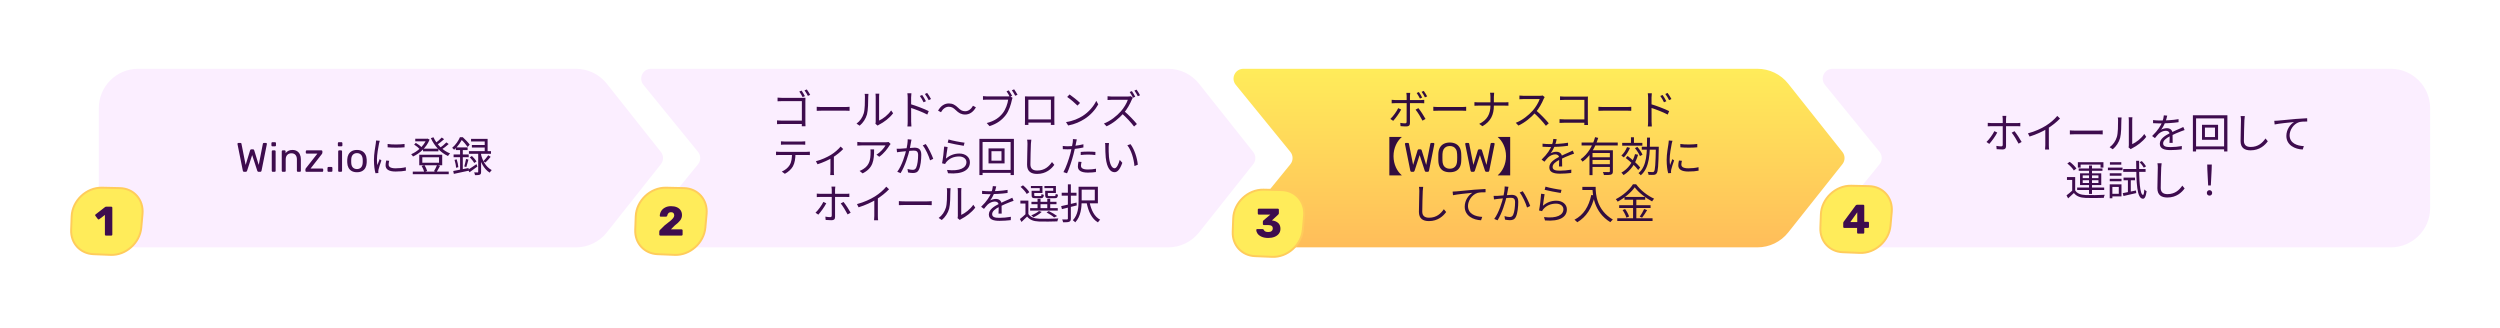
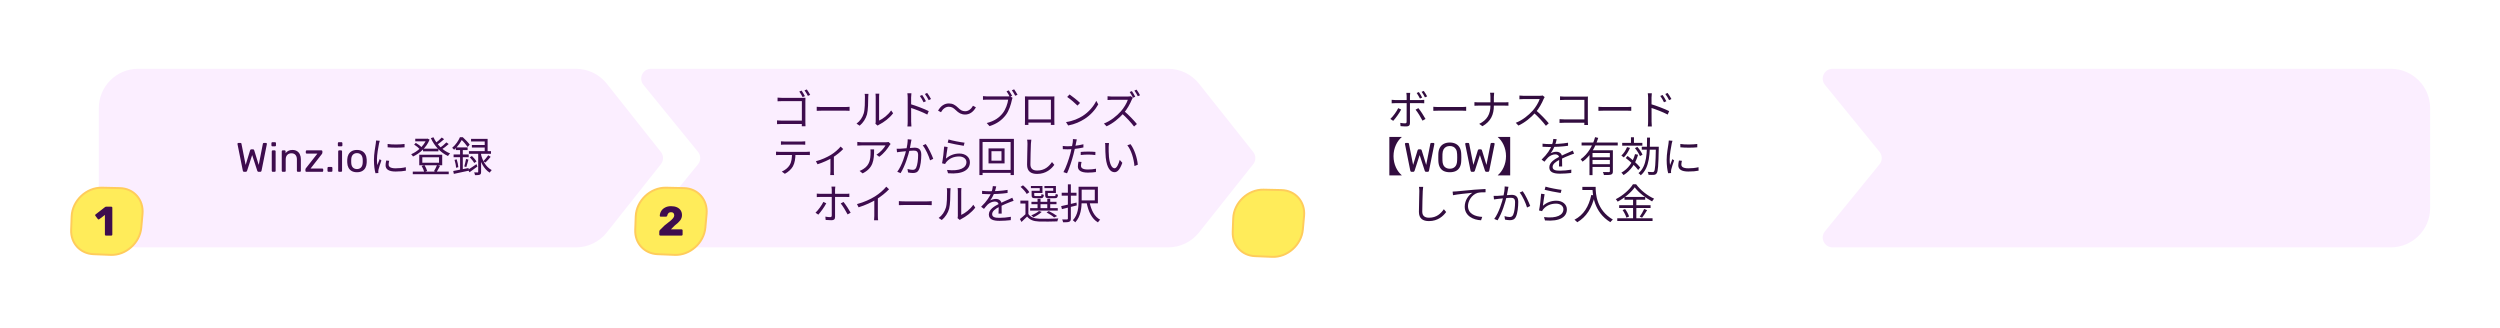
<svg xmlns="http://www.w3.org/2000/svg" width="1272" height="167" viewBox="0 0 1272 167" fill="none">
  <g filter="url(#filter0_d_16839_208803)">
    <path d="M50.286 41C50.286 29.954 59.241 21 70.286 21H293.059C299.167 21 304.941 23.791 308.734 28.578L336.268 63.322C337.709 65.142 337.709 67.714 336.268 69.533L308.734 104.277C304.941 109.064 299.167 111.856 293.059 111.856H70.286C59.241 111.856 50.286 102.901 50.286 91.856V41Z" fill="#FBEEFF" />
    <path d="M610.048 104.291C606.254 109.07 600.486 111.856 594.385 111.856L331.25 111.855C327.037 111.855 324.712 106.964 327.373 103.698L355.157 69.585C356.655 67.747 356.655 65.109 355.157 63.27L327.373 29.158C324.712 25.891 327.037 21 331.25 21L594.385 21C600.486 21 606.254 23.786 610.048 28.564L637.64 63.319C639.086 65.139 639.086 67.716 637.64 69.537L610.048 104.291Z" fill="#FBEEFF" />
-     <path d="M909.827 104.291C906.033 109.07 900.265 111.855 894.164 111.855L632.63 111.855C628.417 111.855 626.092 106.964 628.753 103.698L656.537 69.585C658.035 67.747 658.034 65.109 656.537 63.27L628.753 29.158C626.092 25.891 628.417 21 632.63 21L894.164 21C900.265 21 906.033 23.785 909.827 28.564L937.419 63.319C938.865 65.139 938.865 67.716 937.419 69.537L909.827 104.291Z" fill="url(#paint0_linear_16839_208803)" />
    <path d="M1236.45 91.856C1236.45 102.901 1227.49 111.855 1216.45 111.855L932.408 111.855C928.196 111.855 925.871 106.964 928.532 103.698L956.316 69.585C957.813 67.747 957.813 65.109 956.316 63.27L928.532 29.158C925.871 25.891 928.196 21 932.408 21L1216.45 21C1227.49 21 1236.45 29.954 1236.45 41L1236.45 91.856Z" fill="#FBEEFF" />
    <path d="M124.204 73.422C124.022 73.422 123.875 73.373 123.763 73.275C123.665 73.177 123.595 73.037 123.553 72.855L120.844 59.373C120.83 59.317 120.823 59.268 120.823 59.226C120.823 59.184 120.823 59.156 120.823 59.142C120.823 59.03 120.865 58.932 120.949 58.848C121.033 58.764 121.131 58.722 121.243 58.722H122.335C122.629 58.722 122.797 58.841 122.839 59.079L124.981 69.915L127.249 62.481C127.291 62.355 127.361 62.243 127.459 62.145C127.571 62.033 127.725 61.977 127.921 61.977H128.698C128.908 61.977 129.062 62.033 129.16 62.145C129.258 62.243 129.321 62.355 129.349 62.481L131.638 69.915L133.759 59.079C133.801 58.841 133.976 58.722 134.284 58.722H135.376C135.488 58.722 135.586 58.764 135.67 58.848C135.754 58.932 135.796 59.03 135.796 59.142C135.796 59.156 135.789 59.184 135.775 59.226C135.775 59.268 135.775 59.317 135.775 59.373L133.066 72.855C133.024 73.037 132.947 73.177 132.835 73.275C132.737 73.373 132.597 73.422 132.415 73.422H131.596C131.4 73.422 131.246 73.373 131.134 73.275C131.022 73.177 130.945 73.051 130.903 72.897L128.299 64.896L125.716 72.897C125.66 73.051 125.576 73.177 125.464 73.275C125.366 73.373 125.219 73.422 125.023 73.422H124.204ZM138.752 73.422C138.612 73.422 138.493 73.38 138.395 73.296C138.311 73.198 138.269 73.079 138.269 72.939V62.985C138.269 62.845 138.311 62.733 138.395 62.649C138.493 62.551 138.612 62.502 138.752 62.502H139.76C139.9 62.502 140.012 62.551 140.096 62.649C140.194 62.733 140.243 62.845 140.243 62.985V72.939C140.243 73.079 140.194 73.198 140.096 73.296C140.012 73.38 139.9 73.422 139.76 73.422H138.752ZM138.584 60.465C138.444 60.465 138.325 60.423 138.227 60.339C138.143 60.241 138.101 60.122 138.101 59.982V58.848C138.101 58.708 138.143 58.589 138.227 58.491C138.325 58.393 138.444 58.344 138.584 58.344H139.907C140.047 58.344 140.166 58.393 140.264 58.491C140.362 58.589 140.411 58.708 140.411 58.848V59.982C140.411 60.122 140.362 60.241 140.264 60.339C140.166 60.423 140.047 60.465 139.907 60.465H138.584ZM143.838 73.422C143.698 73.422 143.579 73.38 143.481 73.296C143.397 73.198 143.355 73.079 143.355 72.939V62.985C143.355 62.845 143.397 62.733 143.481 62.649C143.579 62.551 143.698 62.502 143.838 62.502H144.825C144.965 62.502 145.077 62.551 145.161 62.649C145.259 62.733 145.308 62.845 145.308 62.985V63.909C145.672 63.433 146.127 63.048 146.673 62.754C147.233 62.446 147.947 62.292 148.815 62.292C149.725 62.292 150.495 62.495 151.125 62.901C151.769 63.293 152.252 63.846 152.574 64.56C152.91 65.26 153.078 66.079 153.078 67.017V72.939C153.078 73.079 153.029 73.198 152.931 73.296C152.847 73.38 152.735 73.422 152.595 73.422H151.545C151.405 73.422 151.286 73.38 151.188 73.296C151.104 73.198 151.062 73.079 151.062 72.939V67.122C151.062 66.142 150.824 65.379 150.348 64.833C149.872 64.273 149.172 63.993 148.248 63.993C147.38 63.993 146.68 64.273 146.148 64.833C145.63 65.379 145.371 66.142 145.371 67.122V72.939C145.371 73.079 145.322 73.198 145.224 73.296C145.14 73.38 145.028 73.422 144.888 73.422H143.838ZM155.881 73.422C155.741 73.422 155.622 73.38 155.524 73.296C155.44 73.198 155.398 73.079 155.398 72.939V72.204C155.398 72.078 155.426 71.959 155.482 71.847C155.552 71.735 155.622 71.63 155.692 71.532L161.488 64.161H156.07C155.93 64.161 155.811 64.119 155.713 64.035C155.629 63.951 155.587 63.832 155.587 63.678V62.985C155.587 62.845 155.629 62.733 155.713 62.649C155.811 62.551 155.93 62.502 156.07 62.502H163.546C163.686 62.502 163.798 62.551 163.882 62.649C163.98 62.733 164.029 62.845 164.029 62.985V63.762C164.029 63.888 163.994 64 163.924 64.098C163.868 64.196 163.805 64.301 163.735 64.413L158.002 71.763H163.966C164.12 71.763 164.239 71.805 164.323 71.889C164.407 71.973 164.449 72.092 164.449 72.246V72.939C164.449 73.079 164.407 73.198 164.323 73.296C164.239 73.38 164.12 73.422 163.966 73.422H155.881ZM167.111 73.422C166.971 73.422 166.852 73.38 166.754 73.296C166.67 73.198 166.628 73.079 166.628 72.939V71.427C166.628 71.287 166.67 71.175 166.754 71.091C166.852 70.993 166.971 70.944 167.111 70.944H168.623C168.763 70.944 168.882 70.993 168.98 71.091C169.078 71.175 169.127 71.287 169.127 71.427V72.939C169.127 73.079 169.078 73.198 168.98 73.296C168.882 73.38 168.763 73.422 168.623 73.422H167.111ZM172.549 73.422C172.409 73.422 172.29 73.38 172.192 73.296C172.108 73.198 172.066 73.079 172.066 72.939V62.985C172.066 62.845 172.108 62.733 172.192 62.649C172.29 62.551 172.409 62.502 172.549 62.502H173.557C173.697 62.502 173.809 62.551 173.893 62.649C173.991 62.733 174.04 62.845 174.04 62.985V72.939C174.04 73.079 173.991 73.198 173.893 73.296C173.809 73.38 173.697 73.422 173.557 73.422H172.549ZM172.381 60.465C172.241 60.465 172.122 60.423 172.024 60.339C171.94 60.241 171.898 60.122 171.898 59.982V58.848C171.898 58.708 171.94 58.589 172.024 58.491C172.122 58.393 172.241 58.344 172.381 58.344H173.704C173.844 58.344 173.963 58.393 174.061 58.491C174.159 58.589 174.208 58.708 174.208 58.848V59.982C174.208 60.122 174.159 60.241 174.061 60.339C173.963 60.423 173.844 60.465 173.704 60.465H172.381ZM181.625 73.632C180.561 73.632 179.672 73.429 178.958 73.023C178.244 72.617 177.698 72.057 177.32 71.343C176.942 70.615 176.732 69.789 176.69 68.865C176.676 68.627 176.669 68.326 176.669 67.962C176.669 67.584 176.676 67.283 176.69 67.059C176.732 66.121 176.942 65.295 177.32 64.581C177.712 63.867 178.265 63.307 178.979 62.901C179.693 62.495 180.575 62.292 181.625 62.292C182.675 62.292 183.557 62.495 184.271 62.901C184.985 63.307 185.531 63.867 185.909 64.581C186.301 65.295 186.518 66.121 186.56 67.059C186.574 67.283 186.581 67.584 186.581 67.962C186.581 68.326 186.574 68.627 186.56 68.865C186.518 69.789 186.308 70.615 185.93 71.343C185.552 72.057 185.006 72.617 184.292 73.023C183.578 73.429 182.689 73.632 181.625 73.632ZM181.625 72.015C182.493 72.015 183.186 71.742 183.704 71.196C184.222 70.636 184.502 69.824 184.544 68.76C184.558 68.55 184.565 68.284 184.565 67.962C184.565 67.64 184.558 67.374 184.544 67.164C184.502 66.1 184.222 65.295 183.704 64.749C183.186 64.189 182.493 63.909 181.625 63.909C180.757 63.909 180.057 64.189 179.525 64.749C179.007 65.295 178.734 66.1 178.706 67.164C178.692 67.374 178.685 67.64 178.685 67.962C178.685 68.284 178.692 68.55 178.706 68.76C178.734 69.824 179.007 70.636 179.525 71.196C180.057 71.742 180.757 72.015 181.625 72.015ZM197.212 59.247C199.501 59.646 203.764 59.562 205.843 59.247V60.948C203.596 61.2 199.522 61.2 197.233 60.948L197.212 59.247ZM198.031 67.815C197.842 68.571 197.737 69.159 197.737 69.726C197.737 70.692 198.409 71.637 201.286 71.637C203.155 71.637 204.793 71.469 206.473 71.07L206.515 72.834C205.213 73.107 203.449 73.275 201.265 73.275C197.758 73.275 196.183 72.099 196.183 70.125C196.183 69.432 196.288 68.676 196.519 67.668L198.031 67.815ZM193.222 57.63C193.096 57.987 192.928 58.659 192.844 59.037C192.445 60.99 191.794 64.728 191.794 67.101C191.794 68.109 191.857 68.991 191.983 70.02C192.34 69.075 192.823 67.815 193.18 66.954L194.062 67.647C193.537 69.138 192.76 71.343 192.571 72.351C192.508 72.645 192.466 73.044 192.466 73.296C192.487 73.506 192.508 73.8 192.529 74.031L191.038 74.136C190.618 72.645 190.261 70.23 190.261 67.374C190.261 64.287 190.954 60.696 191.206 58.953C191.269 58.47 191.332 57.945 191.353 57.483L193.222 57.63ZM215.251 61.641H223.042V63.006H215.251V61.641ZM210.022 73.296H228.313V74.619H210.022V73.296ZM211.282 56.601H217.498V57.924H211.282V56.601ZM216.994 56.601H217.267L217.561 56.517L218.569 57.042C216.994 61.074 213.487 64.077 210.148 65.631C209.938 65.295 209.518 64.749 209.203 64.476C212.29 63.174 215.692 60.234 216.994 56.895V56.601ZM220.543 55.845C222.16 59.415 225.373 62.67 229.006 64.077C228.628 64.392 228.187 64.959 227.935 65.379C224.218 63.699 221.005 60.276 219.22 56.286L220.543 55.845ZM210.715 59.562L211.555 58.701C212.668 59.331 213.97 60.297 214.579 61.053L213.697 62.019C213.067 61.284 211.807 60.234 210.715 59.562ZM224.764 55.971L225.961 56.811C224.869 57.84 223.42 58.974 222.328 59.709L221.362 58.953C222.433 58.176 223.924 56.895 224.764 55.971ZM227.116 58.449L228.292 59.289C227.179 60.339 225.667 61.473 224.512 62.187L223.546 61.431C224.68 60.675 226.234 59.394 227.116 58.449ZM214.873 66.03V68.802H223.378V66.03H214.873ZM213.319 64.728H224.995V70.104H213.319V64.728ZM214.537 70.44L215.986 70.041C216.574 70.944 217.12 72.183 217.33 73.002L215.839 73.464C215.629 72.645 215.104 71.364 214.537 70.44ZM222.349 69.978L223.882 70.398C223.315 71.511 222.685 72.666 222.16 73.485L220.816 73.086C221.341 72.267 222.013 70.902 222.349 69.978ZM248.41 65.001L249.649 65.799C248.809 66.828 247.78 67.941 246.961 68.697L245.953 68.004C246.73 67.206 247.822 65.925 248.41 65.001ZM239.023 66.051L240.094 65.358C240.997 66.198 241.984 67.353 242.425 68.172L241.27 68.928C240.871 68.13 239.905 66.912 239.023 66.051ZM239.674 56.643H248.095V63.678H246.625V57.966H239.674V56.643ZM240.094 59.772H247.465V61.053H240.094V59.772ZM238.582 62.88H249.817V64.266H238.582V62.88ZM243.307 63.531H244.777V73.464C244.777 74.22 244.651 74.64 244.126 74.871C243.622 75.102 242.845 75.123 241.69 75.123C241.627 74.724 241.438 74.136 241.249 73.716C242.047 73.758 242.761 73.737 243.013 73.737C243.244 73.737 243.307 73.674 243.307 73.422V63.531ZM238.141 72.351C239.233 71.7 240.85 70.608 242.425 69.516L242.908 70.734C241.564 71.763 240.115 72.813 238.876 73.653L238.141 72.351ZM244.714 64.476C245.344 67.269 246.961 70.839 250.195 72.54C249.88 72.834 249.397 73.443 249.166 73.842C245.995 71.91 244.462 68.109 243.811 65.526L244.714 64.476ZM231.925 60.99H237.91V62.355H231.925V60.99ZM230.791 64.581H238.477V65.967H230.791V64.581ZM231.274 67.353L232.366 67.08C232.786 68.361 233.122 69.978 233.206 71.07L232.03 71.364C232.009 70.272 231.673 68.634 231.274 67.353ZM230.602 73.002C232.576 72.666 235.537 72.078 238.393 71.49L238.519 72.834C235.81 73.401 233.017 74.031 230.917 74.472L230.602 73.002ZM237.112 66.891L238.33 67.206C237.973 68.487 237.616 69.999 237.259 70.986L236.23 70.692C236.545 69.663 236.923 68.004 237.112 66.891ZM234.088 61.494H235.474V72.939L234.088 73.17V61.494ZM234.025 55.803H234.844V56.139H235.306V56.538C234.487 58.155 233.122 60.381 231.043 62.208C230.812 61.893 230.35 61.431 230.056 61.221C231.967 59.625 233.311 57.483 234.025 55.803ZM234.277 55.803H235.453C236.692 56.916 238.246 58.533 238.981 59.583L237.931 60.78C237.217 59.709 235.789 57.966 234.571 56.916H234.277V55.803Z" fill="#3E0C4E" />
    <path d="M71.882 101.806C71.176 109.625 64.014 115.999 56.288 115.684L47.546 115.327C40.812 115.052 35.943 109.739 36.2 102.942L36.458 96.1C36.76 88.118 43.926 81.325 51.858 81.504L60.973 81.71C68.088 81.87 73.162 87.63 72.513 94.812L71.882 101.806Z" fill="#FFEC5A" stroke="#FFCC5B" stroke-miterlimit="3.999" stroke-linecap="round" />
    <path d="M53.897 105.869C53.757 105.869 53.631 105.82 53.519 105.722C53.421 105.61 53.372 105.484 53.372 105.344V95.348L50.495 97.553C50.397 97.637 50.292 97.679 50.18 97.679C50.026 97.679 49.886 97.595 49.76 97.427L48.521 95.81C48.451 95.698 48.416 95.593 48.416 95.495C48.416 95.299 48.5 95.152 48.668 95.054L53.498 91.316C53.652 91.218 53.82 91.169 54.002 91.169H56.627C56.781 91.169 56.907 91.218 57.005 91.316C57.103 91.414 57.152 91.54 57.152 91.694V105.344C57.152 105.484 57.103 105.61 57.005 105.722C56.907 105.82 56.781 105.869 56.627 105.869H53.897Z" fill="#3E0C4E" />
    <path d="M407.842 32.097C408.346 32.811 409.123 34.113 409.543 34.911L408.367 35.415C407.947 34.554 407.212 33.315 406.687 32.58L407.842 32.097ZM410.509 31.509C411.013 32.223 411.79 33.462 412.231 34.281L411.055 34.785C410.593 33.924 409.9 32.706 409.333 31.992L410.509 31.509ZM395.62 35.667C396.313 35.73 397.237 35.793 397.909 35.793H408.262C408.766 35.793 409.396 35.772 409.816 35.751C409.795 36.213 409.774 36.885 409.774 37.368V48.225C409.774 48.96 409.816 49.926 409.837 50.241H407.947C407.968 49.926 407.989 49.149 407.989 48.393V37.452H397.93C397.153 37.452 396.124 37.494 395.62 37.536V35.667ZM395.347 47.259C395.893 47.301 396.817 47.364 397.678 47.364H408.934V49.086H397.741C396.88 49.086 395.914 49.107 395.347 49.17V47.259ZM415.549 40.329C416.2 40.392 417.292 40.455 418.489 40.455C420.022 40.455 428.443 40.455 429.997 40.455C431.047 40.455 431.782 40.371 432.265 40.329V42.387C431.824 42.366 430.942 42.303 430.018 42.303C428.422 42.303 420.043 42.303 418.489 42.303C417.334 42.303 416.221 42.345 415.549 42.387V40.329ZM445.411 48.981C445.495 48.666 445.558 48.225 445.558 47.805C445.558 46.839 445.558 36.549 445.558 35.226C445.558 34.428 445.453 33.84 445.453 33.672H447.385C447.364 33.84 447.28 34.449 447.28 35.247C447.28 36.549 447.28 46.713 447.28 47.343C449.233 46.461 451.816 44.55 453.412 42.177L454.42 43.626C452.593 46.083 449.695 48.225 447.259 49.443C446.902 49.611 446.692 49.8 446.524 49.905L445.411 48.981ZM435.793 48.897C437.578 47.637 438.817 45.768 439.447 43.731C440.077 41.799 440.077 37.62 440.077 35.268C440.077 34.659 440.035 34.197 439.93 33.756H441.862C441.841 33.987 441.757 34.638 441.757 35.247C441.757 37.578 441.694 42.093 441.127 44.193C440.497 46.44 439.153 48.477 437.389 49.947L435.793 48.897ZM469.204 34.323C469.729 35.079 470.632 36.486 471.115 37.494L469.918 38.04C469.393 36.927 468.721 35.772 468.028 34.827L469.204 34.323ZM471.724 33.273C472.291 34.008 473.215 35.394 473.698 36.381L472.522 36.969C471.976 35.856 471.283 34.743 470.59 33.819L471.724 33.273ZM461.833 47.847C461.833 46.692 461.833 37.41 461.833 35.646C461.833 35.037 461.77 34.113 461.665 33.462H463.723C463.66 34.092 463.576 35.016 463.576 35.646C463.576 38.922 463.597 46.86 463.597 47.847C463.597 48.519 463.639 49.653 463.723 50.346H461.686C461.791 49.674 461.833 48.645 461.833 47.847ZM463.198 38.964C465.991 39.762 470.212 41.379 472.543 42.534L471.808 44.298C469.414 43.017 465.487 41.526 463.198 40.812V38.964ZM486.319 42.051C485.206 40.98 484.282 40.308 482.749 40.308C481.111 40.308 479.662 41.442 478.78 43.101L477.289 42.303C478.633 39.888 480.565 38.628 482.77 38.628C484.681 38.628 486.046 39.405 487.516 40.854C488.629 41.946 489.553 42.597 491.086 42.597C492.724 42.597 494.173 41.463 495.055 39.804L496.546 40.602C495.202 43.017 493.27 44.277 491.065 44.277C489.154 44.277 487.789 43.5 486.319 42.051ZM513.283 31.971C513.787 32.706 514.543 33.945 514.963 34.743L513.787 35.268C513.367 34.407 512.653 33.21 512.128 32.454L513.283 31.971ZM515.992 31.446C516.496 32.16 517.273 33.399 517.714 34.218L516.538 34.722C516.076 33.861 515.404 32.643 514.837 31.929L515.992 31.446ZM515.173 35.751C515.047 36.045 514.942 36.402 514.858 36.801C514.417 39.006 513.388 42.408 511.729 44.55C509.818 47.028 507.319 48.96 503.476 50.178L502.048 48.603C506.101 47.574 508.474 45.789 510.217 43.542C511.708 41.652 512.695 38.712 512.968 36.696C511.771 36.696 503.434 36.696 502.237 36.696C501.397 36.696 500.683 36.738 500.137 36.78V34.911C500.725 34.974 501.544 35.058 502.237 35.058C503.434 35.058 511.813 35.058 512.779 35.058C513.094 35.058 513.514 35.037 513.892 34.932L515.173 35.751ZM521.494 35.037C522.313 35.079 522.859 35.079 523.363 35.079C524.476 35.079 533.611 35.079 534.64 35.079C535.081 35.079 535.837 35.079 536.488 35.058C536.446 35.562 536.446 36.15 536.446 36.675C536.446 37.662 536.446 46.23 536.446 47.028C536.446 47.7 536.467 49.338 536.488 49.569H534.661C534.682 49.338 534.703 48.141 534.703 47.259C534.703 46.482 534.703 36.738 534.703 36.738H523.237C523.237 36.738 523.237 46.398 523.237 47.259C523.237 47.952 523.258 49.296 523.258 49.569H521.473C521.473 49.296 521.515 47.763 521.515 47.028C521.515 46.167 521.515 37.494 521.515 36.675C521.515 36.192 521.515 35.562 521.494 35.037ZM535.396 46.734V48.372H522.397V46.734H535.396ZM544.195 34.05C545.665 35.037 548.374 37.221 549.529 38.376L548.227 39.72C547.156 38.628 544.552 36.36 542.977 35.331L544.195 34.05ZM542.389 48.12C546.043 47.574 548.773 46.293 550.768 45.054C554.023 43.017 556.564 39.909 557.782 37.305L558.79 39.111C557.362 41.715 554.926 44.571 551.755 46.566C549.634 47.889 546.988 49.191 543.481 49.842L542.389 48.12ZM575.894 32.349C576.44 33.105 577.217 34.386 577.616 35.226L576.482 35.73C576.062 34.869 575.348 33.63 574.781 32.811L575.894 32.349ZM578.288 31.614C578.834 32.37 579.653 33.693 580.052 34.47L578.918 34.974C578.456 34.05 577.763 32.874 577.175 32.076L578.288 31.614ZM576.377 35.751C576.251 35.919 575.978 36.381 575.873 36.675C575.033 38.733 573.437 41.673 571.694 43.626C569.342 46.23 566.339 48.75 563.021 50.262L561.677 48.855C565.079 47.532 568.166 45.033 570.329 42.618C571.757 41.001 573.29 38.523 573.836 36.78C573.08 36.78 566.36 36.78 565.646 36.78C564.89 36.78 563.756 36.864 563.525 36.885V34.974C563.798 35.016 564.995 35.121 565.646 35.121C566.465 35.121 572.954 35.121 573.752 35.121C574.424 35.121 574.991 35.037 575.327 34.932L576.377 35.751ZM571.967 42.513C574.235 44.403 577.028 47.343 578.456 49.107L577.007 50.367C575.495 48.372 573.038 45.684 570.77 43.71L571.967 42.513ZM397.342 57.903C397.951 57.966 398.56 58.008 399.253 58.008C400.471 58.008 406.582 58.008 407.758 58.008C408.346 58.008 409.102 57.966 409.711 57.903V59.646C409.081 59.604 408.346 59.562 407.758 59.562C406.582 59.562 400.471 59.562 399.274 59.562C398.581 59.562 397.888 59.604 397.342 59.646V57.903ZM394.843 63.174C395.41 63.237 396.019 63.258 396.67 63.258C397.888 63.258 409.291 63.258 410.404 63.258C410.845 63.258 411.538 63.237 412.063 63.174V64.896C411.58 64.875 410.929 64.854 410.404 64.854C409.291 64.854 397.888 64.854 396.67 64.854C396.04 64.854 395.41 64.875 394.843 64.917V63.174ZM404.734 64.014C404.734 66.66 404.398 68.844 403.453 70.608C402.697 72.015 401.101 73.506 399.337 74.43L397.783 73.296C399.4 72.603 400.912 71.406 401.731 70.062C402.781 68.403 402.949 66.345 402.97 64.035L404.734 64.014ZM415.138 68.025C417.91 67.353 420.997 65.883 422.719 64.833C424.693 63.636 426.625 61.893 427.717 60.57L429.019 61.83C427.801 63.132 425.617 64.959 423.433 66.282C421.669 67.332 418.75 68.718 415.957 69.579L415.138 68.025ZM422.53 65.799L424.273 65.358V73.233C424.273 73.863 424.294 74.745 424.378 75.06H422.425C422.467 74.745 422.53 73.863 422.53 73.233V65.799ZM453.148 59.247C452.98 59.436 452.728 59.751 452.581 59.982C451.741 61.41 449.746 64.119 447.352 65.778L445.945 64.665C447.898 63.552 449.872 61.284 450.544 59.982C449.074 59.982 439.582 59.982 438.574 59.982C437.797 59.982 437.02 60.024 436.201 60.087V58.197C436.936 58.302 437.797 58.386 438.574 58.386C439.582 58.386 449.389 58.386 450.649 58.386C451.048 58.386 451.804 58.323 452.098 58.239L453.148 59.247ZM444.748 61.998C444.748 67.689 444.244 71.532 438.889 74.22L437.356 72.96C437.923 72.771 438.658 72.414 439.246 72.015C442.48 70.02 442.942 67.038 442.942 63.531C442.942 63.027 442.942 62.565 442.858 61.998H444.748ZM463.774 57.042C463.69 57.441 463.606 57.882 463.522 58.302C463.396 59.058 463.102 60.78 462.829 62.082C462.115 65.022 460.603 70.251 458.23 74.094L456.529 73.401C458.923 70.209 460.603 64.602 461.17 62.019C461.548 60.36 461.842 58.47 461.842 56.853L463.774 57.042ZM471.019 59.289C472.321 60.99 474.148 64.854 474.841 66.807L473.224 67.584C472.594 65.421 470.956 61.704 469.486 59.982L471.019 59.289ZM456.214 61.662C456.886 61.683 457.432 61.683 458.104 61.662C459.658 61.62 463.921 61.137 465.349 61.137C467.218 61.137 468.751 61.851 468.751 64.707C468.751 67.206 468.415 70.545 467.554 72.288C466.882 73.695 465.832 74.031 464.488 74.031C463.669 74.031 462.682 73.884 462.01 73.737L461.737 71.973C462.619 72.246 463.711 72.414 464.299 72.414C465.076 72.414 465.706 72.246 466.147 71.322C466.819 69.915 467.134 67.164 467.134 64.896C467.134 62.985 466.252 62.628 464.908 62.628C463.501 62.628 459.574 63.09 458.293 63.216C457.81 63.279 456.928 63.384 456.403 63.468L456.214 61.662ZM482.611 56.958C484.417 57.546 488.89 58.407 490.759 58.596L490.36 60.192C488.344 59.919 483.808 58.995 482.191 58.575L482.611 56.958ZM482.149 60.801C481.876 62.229 481.498 65.337 481.288 66.702C483.304 64.938 485.614 64.119 488.134 64.119C491.347 64.119 493.489 66.051 493.489 68.529C493.489 72.267 490.15 74.808 482.359 74.157L481.855 72.456C488.491 73.254 491.725 71.343 491.725 68.466C491.725 66.807 490.15 65.61 488.008 65.61C485.257 65.61 482.989 66.639 481.519 68.424C481.204 68.781 481.015 69.117 480.889 69.453L479.314 69.075C479.734 67.164 480.259 62.754 480.385 60.57L482.149 60.801ZM504.451 62.922V67.752H509.554V62.922H504.451ZM502.96 61.515H511.129V69.138H502.96V61.515ZM498.319 56.643H515.875V75.081H514.195V58.239H499.936V75.081H498.319V56.643ZM499.222 72.477H515.161V73.968H499.222V72.477ZM524.737 57.063C524.632 57.756 524.569 58.491 524.527 59.184C524.443 61.557 524.275 66.534 524.275 69.663C524.275 71.973 525.724 72.771 527.719 72.771C531.562 72.771 533.746 70.629 535.258 68.445L536.434 69.873C535.006 71.868 532.276 74.493 527.677 74.493C524.653 74.493 522.574 73.254 522.574 69.81C522.574 66.702 522.784 61.389 522.784 59.184C522.784 58.407 522.721 57.672 522.595 57.063H524.737ZM547.879 56.916C547.753 57.378 547.606 58.176 547.522 58.575C547.207 60.087 546.766 62.46 546.178 64.56C545.422 67.542 544.015 71.889 542.902 74.178L541.075 73.569C542.335 71.385 543.805 67.122 544.603 64.161C545.107 62.229 545.653 59.583 545.8 58.491C545.884 57.903 545.926 57.189 545.884 56.748L547.879 56.916ZM543.238 60.423C545.548 60.423 548.635 60.045 551.239 59.394V61.032C548.635 61.62 545.464 61.977 543.196 61.977C542.272 61.977 541.537 61.956 540.76 61.893L540.718 60.255C541.705 60.381 542.461 60.423 543.238 60.423ZM549.874 63.3C550.966 63.195 552.373 63.132 553.717 63.132C554.935 63.132 556.216 63.174 557.35 63.3L557.308 64.896C556.216 64.77 554.998 64.644 553.759 64.644C552.457 64.644 551.155 64.728 549.874 64.875V63.3ZM550.294 68.403C550.126 69.096 550 69.747 550 70.293C550 71.28 550.567 72.246 553.549 72.246C554.935 72.246 556.363 72.099 557.665 71.847L557.602 73.527C556.468 73.695 555.061 73.821 553.528 73.821C550.231 73.821 548.425 72.813 548.425 70.734C548.425 69.936 548.551 69.138 548.74 68.256L550.294 68.403ZM564.28 58.785C564.175 59.268 564.112 60.276 564.091 60.822C564.07 62.124 564.091 64.056 564.238 65.778C564.595 69.285 565.603 71.616 567.115 71.616C568.186 71.616 569.173 69.453 569.719 67.353L571.042 68.844C569.761 72.393 568.501 73.611 567.073 73.611C565.078 73.611 563.188 71.637 562.6 66.198C562.411 64.392 562.369 61.83 562.369 60.612C562.369 60.129 562.369 59.226 562.243 58.743L564.28 58.785ZM575.2 59.352C577.09 61.788 578.602 66.261 578.917 69.81L577.216 70.482C576.859 66.702 575.578 62.376 573.583 59.919L575.2 59.352ZM425.004 80.958C424.962 81.252 424.878 82.008 424.878 82.47C424.878 83.583 424.878 85.347 424.878 86.355C424.878 88.077 424.878 94.881 424.878 96.372C424.878 97.485 424.353 98.052 423.093 98.052C422.19 98.052 420.951 97.989 420.09 97.905L419.943 96.225C420.867 96.393 421.812 96.477 422.379 96.477C422.946 96.477 423.177 96.225 423.198 95.679C423.198 94.524 423.198 87.363 423.198 86.355C423.198 85.641 423.198 83.562 423.198 82.449C423.198 82.008 423.114 81.273 423.051 80.958H425.004ZM415.575 84.507C416.163 84.57 416.688 84.612 417.36 84.612C418.599 84.612 429.204 84.612 430.443 84.612C430.926 84.612 431.64 84.591 432.144 84.507V86.25C431.598 86.208 430.968 86.208 430.464 86.208C429.204 86.208 418.641 86.208 417.36 86.208C416.73 86.208 416.121 86.229 415.575 86.271V84.507ZM420.405 89.442C419.502 91.248 417.549 93.915 416.352 95.217L414.924 94.23C416.31 92.928 418.116 90.429 418.935 88.728L420.405 89.442ZM429.183 88.749C430.296 90.093 431.976 92.718 432.816 94.23L431.262 95.091C430.422 93.453 428.847 90.828 427.755 89.505L429.183 88.749ZM436.029 89.841C439.662 88.875 442.854 87.384 445.185 85.935C447.39 84.549 449.49 82.743 450.939 80.979L452.346 82.302C450.54 84.171 448.335 85.935 445.878 87.468C443.568 88.896 440.229 90.429 436.848 91.479L436.029 89.841ZM444.849 86.796L446.655 86.25V95.847C446.655 96.624 446.697 97.674 446.802 98.073H444.723C444.786 97.674 444.849 96.624 444.849 95.847V86.796ZM457.344 88.329C457.995 88.392 459.087 88.455 460.284 88.455C461.817 88.455 470.238 88.455 471.792 88.455C472.842 88.455 473.577 88.371 474.06 88.329V90.387C473.619 90.366 472.737 90.303 471.813 90.303C470.217 90.303 461.838 90.303 460.284 90.303C459.129 90.303 458.016 90.345 457.344 90.387V88.329ZM487.206 96.981C487.29 96.666 487.353 96.225 487.353 95.805C487.353 94.839 487.353 84.549 487.353 83.226C487.353 82.428 487.248 81.84 487.248 81.672H489.18C489.159 81.84 489.075 82.449 489.075 83.247C489.075 84.549 489.075 94.713 489.075 95.343C491.028 94.461 493.611 92.55 495.207 90.177L496.215 91.626C494.388 94.083 491.49 96.225 489.054 97.443C488.697 97.611 488.487 97.8 488.319 97.905L487.206 96.981ZM477.588 96.897C479.373 95.637 480.612 93.768 481.242 91.731C481.872 89.799 481.872 85.62 481.872 83.268C481.872 82.659 481.83 82.197 481.725 81.756H483.657C483.636 81.987 483.552 82.638 483.552 83.247C483.552 85.578 483.489 90.093 482.922 92.193C482.292 94.44 480.948 96.477 479.184 97.947L477.588 96.897ZM506.883 80.832C506.694 81.651 506.463 82.806 505.917 84.213C505.392 85.494 504.615 86.901 503.775 87.993C504.594 87.51 505.791 87.216 506.715 87.216C508.332 87.216 509.592 88.182 509.592 89.883C509.592 90.975 509.634 93.39 509.655 94.692H508.038C508.122 93.579 508.143 91.416 508.122 90.324C508.101 89.106 507.261 88.539 506.169 88.539C504.825 88.539 503.502 89.211 502.536 90.072C501.927 90.66 501.339 91.416 500.646 92.277L499.197 91.206C502.221 88.308 503.628 85.872 504.342 84.087C504.804 82.932 505.098 81.672 505.161 80.685L506.883 80.832ZM499.68 83.1C500.814 83.247 502.263 83.31 503.229 83.31C506.064 83.31 509.697 83.142 512.658 82.617V84.171C509.718 84.612 505.812 84.801 503.145 84.801C502.242 84.801 500.856 84.759 499.68 84.675V83.1ZM515.724 88.161C515.199 88.329 514.443 88.623 513.876 88.833C512.385 89.421 510.39 90.219 508.353 91.269C506.274 92.361 504.804 93.495 504.804 94.944C504.804 96.582 506.421 96.834 508.584 96.834C510.222 96.834 512.49 96.645 514.338 96.309L514.275 98.01C512.679 98.199 510.348 98.367 508.521 98.367C505.539 98.367 503.124 97.716 503.124 95.175C503.124 92.613 505.728 91.038 508.227 89.757C510.222 88.728 511.923 88.077 513.309 87.426C513.939 87.132 514.464 86.901 515.052 86.607L515.724 88.161ZM523.242 88.077V95.511H521.751V89.547H519.168V88.077H523.242ZM523.242 94.881C524.229 96.456 526.098 97.17 528.597 97.275C530.97 97.38 535.905 97.317 538.488 97.149C538.299 97.485 538.047 98.199 537.984 98.64C535.59 98.745 531.012 98.787 528.618 98.703C525.825 98.598 523.914 97.842 522.591 96.183C521.688 97.086 520.743 97.989 519.735 98.934L518.916 97.443C519.819 96.75 520.932 95.805 521.898 94.881H523.242ZM519.273 81.084L520.491 80.286C521.73 81.294 523.137 82.743 523.725 83.793L522.402 84.696C521.856 83.646 520.491 82.134 519.273 81.084ZM524.796 88.665H537.543V89.883H524.796V88.665ZM524.124 91.899H538.194V93.138H524.124V91.899ZM527.904 87.153H529.416V92.508H527.904V87.153ZM532.86 87.153H534.351V92.508H532.86V87.153ZM525.321 83.079H529.017V81.714H524.523V80.622H530.403V84.192H525.321V83.079ZM524.88 83.079H526.224V85.263C526.224 85.662 526.329 85.746 527.001 85.746C527.295 85.746 528.891 85.746 529.29 85.746C529.794 85.746 529.899 85.62 529.962 84.696C530.214 84.906 530.739 85.074 531.117 85.137C530.97 86.502 530.571 86.859 529.5 86.859C529.164 86.859 527.169 86.859 526.854 86.859C525.3 86.859 524.88 86.544 524.88 85.284V83.079ZM532.251 83.079H535.884V81.714H531.411V80.622H537.249V84.192H532.251V83.079ZM531.789 83.079H533.133V85.263C533.133 85.662 533.259 85.746 533.973 85.746C534.309 85.746 536.031 85.746 536.451 85.746C536.976 85.746 537.081 85.62 537.144 84.633C537.417 84.822 537.942 84.99 538.32 85.074C538.173 86.502 537.774 86.859 536.64 86.859C536.304 86.859 534.162 86.859 533.826 86.859C532.23 86.859 531.789 86.544 531.789 85.263V83.079ZM532.482 94.083L533.616 93.39C535.149 94.125 536.871 95.154 537.879 95.931L536.325 96.624C535.485 95.847 533.931 94.839 532.482 94.083ZM528.639 93.348L530.025 93.831C528.954 94.86 527.253 95.889 525.846 96.561C525.615 96.288 525.027 95.784 524.691 95.574C526.119 95.007 527.694 94.209 528.639 93.348ZM548.778 81H550.353V88.161C550.353 91.521 549.933 96.162 547.077 99.123C546.825 98.808 546.195 98.262 545.859 98.052C548.526 95.301 548.778 91.29 548.778 88.161V81ZM554.364 88.854C555.162 92.865 556.863 96.309 559.761 97.779C559.383 98.094 558.9 98.724 558.648 99.144C555.519 97.359 553.776 93.684 552.873 89.127L554.364 88.854ZM549.408 81H558.606V89.463H549.408V87.972H557.031V82.491H549.408V81ZM540.189 84.066H547.728V85.557H540.189V84.066ZM543.339 79.803H544.851V97.191C544.851 98.136 544.599 98.577 544.032 98.808C543.444 99.081 542.52 99.102 540.903 99.102C540.84 98.703 540.63 98.052 540.42 97.653C541.554 97.695 542.562 97.674 542.877 97.653C543.192 97.632 543.339 97.548 543.339 97.212V79.803ZM539.916 90.87C541.89 90.471 544.893 89.757 547.728 89.064L547.875 90.513C545.229 91.185 542.415 91.899 540.315 92.403L539.916 90.87Z" fill="#3E0C4E" />
    <path d="M358.886 101.806C358.18 109.625 351.018 115.999 343.292 115.684L334.55 115.327C327.816 115.052 322.948 109.739 323.204 102.942L323.462 96.1C323.764 88.118 330.93 81.325 338.862 81.504L347.977 81.71C355.093 81.87 360.166 87.63 359.518 94.812L358.886 101.806Z" fill="#FFEC5A" stroke="#FFCC5B" stroke-miterlimit="3.999" stroke-linecap="round" />
    <path d="M335.991 105.869C335.837 105.869 335.704 105.82 335.592 105.722C335.494 105.624 335.445 105.498 335.445 105.344V103.853C335.445 103.433 335.62 103.09 335.97 102.824L338.154 100.682C339.428 99.702 340.394 98.939 341.052 98.393C341.71 97.847 342.207 97.35 342.543 96.902C342.879 96.454 343.047 96.027 343.047 95.621C343.047 94.515 342.501 93.962 341.409 93.962C340.835 93.962 340.394 94.137 340.086 94.487C339.778 94.823 339.575 95.25 339.477 95.768C339.393 96.09 339.155 96.251 338.763 96.251H336.138C336.012 96.251 335.907 96.209 335.823 96.125C335.739 96.041 335.697 95.936 335.697 95.81C335.725 94.914 335.97 94.095 336.432 93.353C336.908 92.597 337.573 92.002 338.427 91.568C339.295 91.12 340.289 90.896 341.409 90.896C342.585 90.896 343.593 91.085 344.433 91.463C345.273 91.841 345.91 92.373 346.344 93.059C346.778 93.745 346.995 94.543 346.995 95.453C346.995 96.433 346.687 97.329 346.071 98.141C345.469 98.939 344.545 99.807 343.299 100.745L341.367 102.698H346.764C346.918 102.698 347.044 102.747 347.142 102.845C347.254 102.943 347.31 103.069 347.31 103.223V105.344C347.31 105.498 347.254 105.624 347.142 105.722C347.044 105.82 346.918 105.869 346.764 105.869H335.991Z" fill="#3E0C4E" />
    <path d="M721.922 32.832C722.447 33.588 723.182 34.806 723.602 35.646L722.468 36.15C722.048 35.31 721.376 34.113 720.809 33.315L721.922 32.832ZM724.4 32.244C724.967 33.021 725.744 34.26 726.143 35.037L725.009 35.541C724.547 34.617 723.896 33.504 723.308 32.727L724.4 32.244ZM717.512 33.252C717.47 33.546 717.386 34.302 717.386 34.743C717.386 35.856 717.386 37.62 717.386 38.649C717.386 40.35 717.386 47.154 717.386 48.666C717.386 49.758 716.861 50.325 715.58 50.325C714.698 50.325 713.459 50.283 712.598 50.178L712.451 48.519C713.375 48.687 714.32 48.75 714.887 48.75C715.454 48.75 715.685 48.519 715.685 47.952C715.706 46.818 715.706 39.636 715.706 38.649C715.706 37.935 715.706 35.856 715.706 34.743C715.706 34.281 715.622 33.567 715.559 33.252H717.512ZM708.083 36.78C708.671 36.864 709.196 36.906 709.847 36.906C711.086 36.906 721.691 36.906 722.951 36.906C723.434 36.906 724.127 36.864 724.652 36.801V38.544C724.106 38.502 723.476 38.481 722.972 38.481C721.712 38.481 711.149 38.481 709.868 38.481C709.217 38.481 708.629 38.502 708.083 38.565V36.78ZM712.913 41.736C712.01 43.521 710.057 46.209 708.86 47.49L707.411 46.503C708.818 45.222 710.603 42.723 711.422 41.022L712.913 41.736ZM721.67 41.022C722.804 42.366 724.463 44.991 725.303 46.524L723.77 47.385C722.93 45.726 721.355 43.122 720.242 41.799L721.67 41.022ZM729.272 40.329C729.923 40.392 731.015 40.455 732.212 40.455C733.745 40.455 742.166 40.455 743.72 40.455C744.77 40.455 745.505 40.371 745.988 40.329V42.387C745.547 42.366 744.665 42.303 743.741 42.303C742.145 42.303 733.766 42.303 732.212 42.303C731.057 42.303 729.944 42.345 729.272 42.387V40.329ZM758.336 35.268C758.336 34.617 758.252 33.609 758.126 33.168H760.226C760.163 33.609 760.079 34.659 760.079 35.268C760.079 36.465 760.079 38.418 760.079 39.699C760.079 44.34 758.546 47.763 754.262 50.22L752.624 49.023C756.614 47.133 758.336 44.025 758.336 39.699C758.336 38.439 758.336 36.465 758.336 35.268ZM750.188 37.977C750.608 38.04 751.385 38.082 752.141 38.082C753.17 38.082 764.657 38.082 765.665 38.082C766.379 38.082 767.177 38.04 767.492 37.998V39.783C767.177 39.762 766.295 39.741 765.644 39.741C764.657 39.741 753.17 39.741 752.183 39.741C751.385 39.741 750.629 39.762 750.188 39.804V37.977ZM785.93 35.394C785.804 35.562 785.531 36.024 785.426 36.297C784.586 38.376 782.99 41.316 781.247 43.248C778.895 45.873 775.892 48.372 772.574 49.884L771.23 48.477C774.632 47.175 777.719 44.655 779.882 42.261C781.31 40.644 782.843 38.145 783.389 36.402C782.633 36.402 775.913 36.402 775.199 36.402C774.443 36.402 773.309 36.486 773.078 36.507V34.617C773.351 34.659 774.548 34.743 775.199 34.743C776.018 34.743 782.507 34.743 783.305 34.743C783.977 34.743 784.544 34.68 784.88 34.575L785.93 35.394ZM781.52 42.156C783.788 44.046 786.581 46.986 788.009 48.729L786.56 50.01C785.048 48.015 782.591 45.327 780.323 43.332L781.52 42.156ZM793.742 35.037C794.456 35.1 795.359 35.163 796.052 35.163H806.384C806.909 35.163 807.518 35.142 807.938 35.121C807.917 35.583 807.896 36.255 807.896 36.738V47.595C807.896 48.351 807.959 49.296 807.98 49.611H806.09C806.09 49.296 806.132 48.519 806.132 47.763V36.822H796.052C795.275 36.822 794.246 36.864 793.742 36.906V35.037ZM793.49 46.629C794.015 46.671 794.939 46.734 795.8 46.734H807.077V48.456H795.863C795.002 48.456 794.057 48.477 793.49 48.54V46.629ZM813.272 40.329C813.923 40.392 815.015 40.455 816.212 40.455C817.745 40.455 826.166 40.455 827.72 40.455C828.77 40.455 829.505 40.371 829.988 40.329V42.387C829.547 42.366 828.665 42.303 827.741 42.303C826.145 42.303 817.766 42.303 816.212 42.303C815.057 42.303 813.944 42.345 813.272 42.387V40.329ZM845.927 34.323C846.452 35.079 847.355 36.486 847.838 37.494L846.641 38.04C846.116 36.927 845.444 35.772 844.751 34.827L845.927 34.323ZM848.447 33.273C849.014 34.008 849.938 35.394 850.421 36.381L849.245 36.969C848.699 35.856 848.006 34.743 847.313 33.819L848.447 33.273ZM838.556 47.847C838.556 46.692 838.556 37.41 838.556 35.646C838.556 35.037 838.493 34.113 838.388 33.462H840.446C840.383 34.092 840.299 35.016 840.299 35.646C840.299 38.922 840.32 46.86 840.32 47.847C840.32 48.519 840.362 49.653 840.446 50.346H838.409C838.514 49.674 838.556 48.645 838.556 47.847ZM839.921 38.964C842.714 39.762 846.935 41.379 849.266 42.534L848.531 44.298C846.137 43.017 842.21 41.526 839.921 40.812V38.964ZM713.178 55.782C710.889 57.714 709.02 61.2 709.02 65.442C709.02 69.705 710.889 73.191 713.178 75.123V75.228H706.899V55.677H713.178V55.782ZM718.218 73.422C718.036 73.422 717.889 73.373 717.777 73.275C717.679 73.177 717.609 73.037 717.567 72.855L714.858 59.373C714.844 59.317 714.837 59.268 714.837 59.226C714.837 59.184 714.837 59.156 714.837 59.142C714.837 59.03 714.879 58.932 714.963 58.848C715.047 58.764 715.145 58.722 715.257 58.722H716.349C716.643 58.722 716.811 58.841 716.853 59.079L718.995 69.915L721.263 62.481C721.305 62.355 721.375 62.243 721.473 62.145C721.585 62.033 721.739 61.977 721.935 61.977H722.712C722.922 61.977 723.076 62.033 723.174 62.145C723.272 62.243 723.335 62.355 723.363 62.481L725.652 69.915L727.773 59.079C727.815 58.841 727.99 58.722 728.298 58.722H729.39C729.502 58.722 729.6 58.764 729.684 58.848C729.768 58.932 729.81 59.03 729.81 59.142C729.81 59.156 729.803 59.184 729.789 59.226C729.789 59.268 729.789 59.317 729.789 59.373L727.08 72.855C727.038 73.037 726.961 73.177 726.849 73.275C726.751 73.373 726.611 73.422 726.429 73.422H725.61C725.414 73.422 725.26 73.373 725.148 73.275C725.036 73.177 724.959 73.051 724.917 72.897L722.313 64.896L719.73 72.897C719.674 73.051 719.59 73.177 719.478 73.275C719.38 73.373 719.233 73.422 719.037 73.422H718.218ZM737.664 73.632C736.46 73.632 735.431 73.429 734.577 73.023C733.723 72.603 733.065 71.966 732.603 71.112C732.141 70.244 731.882 69.159 731.826 67.857C731.812 67.241 731.805 66.653 731.805 66.093C731.805 65.519 731.812 64.924 731.826 64.308C731.882 63.02 732.148 61.949 732.624 61.095C733.114 60.227 733.786 59.583 734.64 59.163C735.508 58.729 736.516 58.512 737.664 58.512C738.798 58.512 739.792 58.729 740.646 59.163C741.514 59.583 742.193 60.227 742.683 61.095C743.173 61.949 743.439 63.02 743.481 64.308C743.509 64.924 743.523 65.519 743.523 66.093C743.523 66.653 743.509 67.241 743.481 67.857C743.439 69.159 743.18 70.244 742.704 71.112C742.242 71.966 741.584 72.603 740.73 73.023C739.876 73.429 738.854 73.632 737.664 73.632ZM737.664 71.847C738.728 71.847 739.596 71.525 740.268 70.881C740.954 70.237 741.325 69.194 741.381 67.752C741.409 67.122 741.423 66.562 741.423 66.072C741.423 65.568 741.409 65.008 741.381 64.392C741.353 63.426 741.171 62.642 740.835 62.04C740.513 61.438 740.079 60.997 739.533 60.717C738.987 60.437 738.364 60.297 737.664 60.297C736.964 60.297 736.341 60.437 735.795 60.717C735.249 60.997 734.808 61.438 734.472 62.04C734.15 62.642 733.968 63.426 733.926 64.392C733.912 65.008 733.905 65.568 733.905 66.072C733.905 66.562 733.912 67.122 733.926 67.752C733.982 69.194 734.353 70.237 735.039 70.881C735.725 71.525 736.6 71.847 737.664 71.847ZM748.877 73.422C748.695 73.422 748.548 73.373 748.436 73.275C748.338 73.177 748.268 73.037 748.226 72.855L745.517 59.373C745.503 59.317 745.496 59.268 745.496 59.226C745.496 59.184 745.496 59.156 745.496 59.142C745.496 59.03 745.538 58.932 745.622 58.848C745.706 58.764 745.804 58.722 745.916 58.722H747.008C747.302 58.722 747.47 58.841 747.512 59.079L749.654 69.915L751.922 62.481C751.964 62.355 752.034 62.243 752.132 62.145C752.244 62.033 752.398 61.977 752.594 61.977H753.371C753.581 61.977 753.735 62.033 753.833 62.145C753.931 62.243 753.994 62.355 754.022 62.481L756.311 69.915L758.432 59.079C758.474 58.841 758.649 58.722 758.957 58.722H760.049C760.161 58.722 760.259 58.764 760.343 58.848C760.427 58.932 760.469 59.03 760.469 59.142C760.469 59.156 760.462 59.184 760.448 59.226C760.448 59.268 760.448 59.317 760.448 59.373L757.739 72.855C757.697 73.037 757.62 73.177 757.508 73.275C757.41 73.373 757.27 73.422 757.088 73.422H756.269C756.073 73.422 755.919 73.373 755.807 73.275C755.695 73.177 755.618 73.051 755.576 72.897L752.972 64.896L750.389 72.897C750.333 73.051 750.249 73.177 750.137 73.275C750.039 73.373 749.892 73.422 749.696 73.422H748.877ZM768.382 75.228H762.103V75.123C764.392 73.191 766.261 69.705 766.261 65.442C766.261 61.2 764.392 57.714 762.103 55.782V55.677H768.382V75.228ZM792.049 56.832C791.86 57.651 791.629 58.806 791.083 60.213C790.558 61.494 789.781 62.901 788.941 63.993C789.76 63.51 790.957 63.216 791.881 63.216C793.498 63.216 794.758 64.182 794.758 65.883C794.758 66.975 794.8 69.39 794.821 70.692H793.204C793.288 69.579 793.309 67.416 793.288 66.324C793.267 65.106 792.427 64.539 791.335 64.539C789.991 64.539 788.668 65.211 787.702 66.072C787.093 66.66 786.505 67.416 785.812 68.277L784.363 67.206C787.387 64.308 788.794 61.872 789.508 60.087C789.97 58.932 790.264 57.672 790.327 56.685L792.049 56.832ZM784.846 59.1C785.98 59.247 787.429 59.31 788.395 59.31C791.23 59.31 794.863 59.142 797.824 58.617V60.171C794.884 60.612 790.978 60.801 788.311 60.801C787.408 60.801 786.022 60.759 784.846 60.675V59.1ZM800.89 64.161C800.365 64.329 799.609 64.623 799.042 64.833C797.551 65.421 795.556 66.219 793.519 67.269C791.44 68.361 789.97 69.495 789.97 70.944C789.97 72.582 791.587 72.834 793.75 72.834C795.388 72.834 797.656 72.645 799.504 72.309L799.441 74.01C797.845 74.199 795.514 74.367 793.687 74.367C790.705 74.367 788.29 73.716 788.29 71.175C788.29 68.613 790.894 67.038 793.393 65.757C795.388 64.728 797.089 64.077 798.475 63.426C799.105 63.132 799.63 62.901 800.218 62.607L800.89 64.161ZM804.712 58.512H823.108V60.003H804.712V58.512ZM809.836 66.009H819.706V67.374H809.836V66.009ZM808.723 62.439H819.454V63.846H810.277V75.102H808.723V62.439ZM819.097 62.439H820.63V73.149C820.63 74.073 820.441 74.556 819.727 74.808C819.055 75.06 817.879 75.06 816.073 75.06C816.01 74.619 815.779 73.968 815.548 73.527C816.955 73.59 818.236 73.569 818.614 73.569C818.971 73.548 819.097 73.443 819.097 73.128V62.439ZM811.579 55.782L813.175 56.16C811.747 60.78 809.227 65.442 805.216 68.256C805.006 67.899 804.523 67.353 804.208 67.038C807.967 64.455 810.445 60.003 811.579 55.782ZM809.836 69.558H819.706V70.923H809.836V69.558ZM825.376 58.68H835.624V60.108H825.376V58.68ZM829.828 55.845H831.361V59.247H829.828V55.845ZM827.833 60.843L829.345 61.242C828.589 63.048 827.392 64.896 826.195 66.093C825.922 65.841 825.313 65.358 824.956 65.148C826.132 64.077 827.203 62.46 827.833 60.843ZM831.907 64.413L833.461 64.728C832.096 69.39 829.597 72.876 826.069 75.081C825.859 74.766 825.313 74.115 824.956 73.842C828.421 71.91 830.752 68.655 831.907 64.413ZM831.865 61.368L833.083 60.738C834.154 61.935 835.267 63.594 835.708 64.707L834.406 65.421C833.965 64.308 832.894 62.607 831.865 61.368ZM827.182 66.408L828.106 65.337C830.416 67.059 833.251 69.537 834.532 71.217L833.524 72.498C832.264 70.776 829.513 68.193 827.182 66.408ZM835.33 60.654H843.142V62.145H835.33V60.654ZM842.512 60.654H843.982C843.982 60.654 843.982 61.221 843.982 61.431C843.793 70.314 843.604 73.275 842.911 74.157C842.533 74.703 842.134 74.892 841.483 74.955C840.853 75.018 839.803 74.997 838.774 74.955C838.753 74.514 838.585 73.884 838.333 73.443C839.425 73.548 840.433 73.569 840.853 73.569C841.189 73.569 841.399 73.506 841.588 73.233C842.113 72.603 842.344 69.558 842.512 60.99V60.654ZM838.018 56.013H839.53C839.488 63.93 839.446 71.259 834.826 75.186C834.574 74.829 834.028 74.325 833.65 74.094C838.06 70.503 837.997 63.51 838.018 56.013ZM854.944 59.247C857.233 59.646 861.496 59.562 863.575 59.247V60.948C861.328 61.2 857.254 61.2 854.965 60.948L854.944 59.247ZM855.763 67.815C855.574 68.571 855.469 69.159 855.469 69.726C855.469 70.692 856.141 71.637 859.018 71.637C860.887 71.637 862.525 71.469 864.205 71.07L864.247 72.834C862.945 73.107 861.181 73.275 858.997 73.275C855.49 73.275 853.915 72.099 853.915 70.125C853.915 69.432 854.02 68.676 854.251 67.668L855.763 67.815ZM850.954 57.63C850.828 57.987 850.66 58.659 850.576 59.037C850.177 60.99 849.526 64.728 849.526 67.101C849.526 68.109 849.589 68.991 849.715 70.02C850.072 69.075 850.555 67.815 850.912 66.954L851.794 67.647C851.269 69.138 850.492 71.343 850.303 72.351C850.24 72.645 850.198 73.044 850.198 73.296C850.219 73.506 850.24 73.8 850.261 74.031L848.77 74.136C848.35 72.645 847.993 70.23 847.993 67.374C847.993 64.287 848.686 60.696 848.938 58.953C849.001 58.47 849.064 57.945 849.085 57.483L850.954 57.63ZM724.109 81.063C724.004 81.756 723.941 82.491 723.899 83.184C723.815 85.557 723.647 90.534 723.647 93.663C723.647 95.973 725.096 96.771 727.091 96.771C730.934 96.771 733.118 94.629 734.63 92.445L735.806 93.873C734.378 95.868 731.648 98.493 727.049 98.493C724.025 98.493 721.946 97.254 721.946 93.81C721.946 90.702 722.156 85.389 722.156 83.184C722.156 82.407 722.093 81.672 721.967 81.063H724.109ZM739.097 83.478C739.895 83.457 740.567 83.415 740.987 83.373C742.352 83.226 746.3 82.848 750.185 82.512C752.474 82.323 754.427 82.197 755.834 82.155L755.855 83.835C754.637 83.814 752.81 83.856 751.739 84.15C748.736 85.116 746.909 88.329 746.909 90.807C746.909 94.902 750.752 96.204 754.154 96.351L753.566 98.073C749.66 97.926 745.25 95.868 745.25 91.164C745.25 87.888 747.245 85.221 749.177 84.087C746.909 84.318 741.575 84.843 739.286 85.326L739.097 83.478ZM767.51 81.042C767.426 81.441 767.342 81.882 767.258 82.302C767.132 83.058 766.838 84.78 766.565 86.082C765.851 89.022 764.339 94.251 761.966 98.094L760.265 97.401C762.659 94.209 764.339 88.602 764.906 86.019C765.284 84.36 765.578 82.47 765.578 80.853L767.51 81.042ZM774.755 83.289C776.057 84.99 777.884 88.854 778.577 90.807L776.96 91.584C776.33 89.421 774.692 85.704 773.222 83.982L774.755 83.289ZM759.95 85.662C760.622 85.683 761.168 85.683 761.84 85.662C763.394 85.62 767.657 85.137 769.085 85.137C770.954 85.137 772.487 85.851 772.487 88.707C772.487 91.206 772.151 94.545 771.29 96.288C770.618 97.695 769.568 98.031 768.224 98.031C767.405 98.031 766.418 97.884 765.746 97.737L765.473 95.973C766.355 96.246 767.447 96.414 768.035 96.414C768.812 96.414 769.442 96.246 769.883 95.322C770.555 93.915 770.87 91.164 770.87 88.896C770.87 86.985 769.988 86.628 768.644 86.628C767.237 86.628 763.31 87.09 762.029 87.216C761.546 87.279 760.664 87.384 760.139 87.468L759.95 85.662ZM786.347 80.958C788.153 81.546 792.626 82.407 794.495 82.596L794.096 84.192C792.08 83.919 787.544 82.995 785.927 82.575L786.347 80.958ZM785.885 84.801C785.612 86.229 785.234 89.337 785.024 90.702C787.04 88.938 789.35 88.119 791.87 88.119C795.083 88.119 797.225 90.051 797.225 92.529C797.225 96.267 793.886 98.808 786.095 98.157L785.591 96.456C792.227 97.254 795.461 95.343 795.461 92.466C795.461 90.807 793.886 89.61 791.744 89.61C788.993 89.61 786.725 90.639 785.255 92.424C784.94 92.781 784.751 93.117 784.625 93.453L783.05 93.075C783.47 91.164 783.995 86.754 784.121 84.57L785.885 84.801ZM805.1 81.063H811.043V82.659H805.1V81.063ZM810.245 81.063H811.862C811.862 84.822 812.324 92.802 820.619 97.716C820.262 97.989 819.632 98.661 819.338 99.039C810.938 93.957 810.245 85.011 810.245 81.063ZM809.657 85.179L811.442 85.515C809.93 91.92 807.158 96.351 802.517 99.081C802.223 98.745 801.509 98.094 801.089 97.8C805.751 95.364 808.376 91.122 809.657 85.179ZM831.749 81.315C830.006 83.814 826.625 86.712 823.076 88.602C822.887 88.224 822.446 87.678 822.11 87.342C825.743 85.515 829.229 82.407 830.846 79.761H832.463C834.689 82.806 838.322 85.62 841.619 87.09C841.241 87.468 840.863 88.014 840.59 88.476C837.335 86.796 833.681 83.919 831.749 81.315ZM826.541 86.187H837.083V87.615H826.541V86.187ZM823.832 90.408H839.813V91.815H823.832V90.408ZM822.866 97.044H840.821V98.43H822.866V97.044ZM830.909 86.733H832.568V97.779H830.909V86.733ZM825.575 92.886L826.856 92.361C827.717 93.516 828.578 95.112 828.872 96.162L827.507 96.75C827.234 95.7 826.415 94.062 825.575 92.886ZM836.558 92.319L838.049 92.928C837.251 94.251 836.264 95.763 835.487 96.75L834.29 96.225C835.046 95.196 836.033 93.516 836.558 92.319Z" fill="#320D3F" />
    <path d="M662.886 102.806C662.18 110.625 655.018 116.999 647.292 116.684L638.55 116.327C631.816 116.052 626.948 110.739 627.204 103.942L627.462 97.1C627.764 89.118 634.93 82.325 642.862 82.504L651.977 82.71C659.093 82.87 664.166 88.63 663.518 95.812L662.886 102.806Z" fill="#FFEC5A" stroke="#FFCC5B" stroke-miterlimit="3.999" stroke-linecap="round" />
-     <path d="M645.317 107.079C643.959 107.079 642.818 106.869 641.894 106.449C640.984 106.029 640.305 105.511 639.857 104.895C639.423 104.265 639.192 103.635 639.164 103.005C639.164 102.879 639.206 102.774 639.29 102.69C639.388 102.606 639.5 102.564 639.626 102.564H642.377C642.531 102.564 642.657 102.592 642.755 102.648C642.853 102.704 642.944 102.809 643.028 102.963C643.308 103.691 644.071 104.055 645.317 104.055C646.031 104.055 646.584 103.894 646.976 103.572C647.382 103.236 647.585 102.781 647.585 102.207C647.585 101.087 646.857 100.527 645.401 100.527H643.07C642.93 100.527 642.804 100.478 642.692 100.38C642.594 100.268 642.545 100.142 642.545 100.002V98.826C642.545 98.518 642.657 98.28 642.881 98.112L646.325 95.193H640.487C640.347 95.193 640.221 95.144 640.109 95.046C640.011 94.934 639.962 94.808 639.962 94.668V92.694C639.962 92.54 640.011 92.414 640.109 92.316C640.221 92.218 640.347 92.169 640.487 92.169H650.147C650.301 92.169 650.427 92.218 650.525 92.316C650.637 92.414 650.693 92.54 650.693 92.694V94.479C650.693 94.745 650.581 94.976 650.357 95.172L647.165 98.133L647.312 98.175C648.6 98.343 649.615 98.777 650.357 99.477C651.113 100.163 651.491 101.15 651.491 102.438C651.491 103.376 651.225 104.195 650.693 104.895C650.161 105.595 649.426 106.134 648.488 106.512C647.55 106.89 646.493 107.079 645.317 107.079Z" fill="#3E0C4E" />
-     <path d="M1020.8 44.958C1020.76 45.252 1020.67 46.008 1020.67 46.47C1020.67 47.583 1020.67 49.347 1020.67 50.355C1020.67 52.077 1020.67 58.881 1020.67 60.372C1020.67 61.485 1020.15 62.052 1018.89 62.052C1017.99 62.052 1016.75 61.989 1015.89 61.905L1015.74 60.225C1016.66 60.393 1017.61 60.477 1018.18 60.477C1018.74 60.477 1018.97 60.225 1018.99 59.679C1018.99 58.524 1018.99 51.363 1018.99 50.355C1018.99 49.641 1018.99 47.562 1018.99 46.449C1018.99 46.008 1018.91 45.273 1018.85 44.958H1020.8ZM1011.37 48.507C1011.96 48.57 1012.48 48.612 1013.16 48.612C1014.4 48.612 1025 48.612 1026.24 48.612C1026.72 48.612 1027.44 48.591 1027.94 48.507V50.25C1027.39 50.208 1026.76 50.208 1026.26 50.208C1025 50.208 1014.44 50.208 1013.16 50.208C1012.53 50.208 1011.92 50.229 1011.37 50.271V48.507ZM1016.2 53.442C1015.3 55.248 1013.35 57.915 1012.15 59.217L1010.72 58.23C1012.11 56.928 1013.91 54.429 1014.73 52.728L1016.2 53.442ZM1024.98 52.749C1026.09 54.093 1027.77 56.718 1028.61 58.23L1027.06 59.091C1026.22 57.453 1024.64 54.828 1023.55 53.505L1024.98 52.749ZM1031.83 53.841C1035.46 52.875 1038.65 51.384 1040.98 49.935C1043.19 48.549 1045.29 46.743 1046.74 44.979L1048.14 46.302C1046.34 48.171 1044.13 49.935 1041.67 51.468C1039.36 52.896 1036.03 54.429 1032.64 55.479L1031.83 53.841ZM1040.65 50.796L1042.45 50.25V59.847C1042.45 60.624 1042.49 61.674 1042.6 62.073H1040.52C1040.58 61.674 1040.65 60.624 1040.65 59.847V50.796ZM1053.14 52.329C1053.79 52.392 1054.88 52.455 1056.08 52.455C1057.61 52.455 1066.03 52.455 1067.59 52.455C1068.64 52.455 1069.37 52.371 1069.86 52.329V54.387C1069.42 54.366 1068.53 54.303 1067.61 54.303C1066.01 54.303 1057.63 54.303 1056.08 54.303C1054.93 54.303 1053.81 54.345 1053.14 54.387V52.329ZM1083 60.981C1083.09 60.666 1083.15 60.225 1083.15 59.805C1083.15 58.839 1083.15 48.549 1083.15 47.226C1083.15 46.428 1083.04 45.84 1083.04 45.672H1084.98C1084.96 45.84 1084.87 46.449 1084.87 47.247C1084.87 48.549 1084.87 58.713 1084.87 59.343C1086.82 58.461 1089.41 56.55 1091 54.177L1092.01 55.626C1090.18 58.083 1087.29 60.225 1084.85 61.443C1084.49 61.611 1084.28 61.8 1084.12 61.905L1083 60.981ZM1073.38 60.897C1075.17 59.637 1076.41 57.768 1077.04 55.731C1077.67 53.799 1077.67 49.62 1077.67 47.268C1077.67 46.659 1077.63 46.197 1077.52 45.756H1079.45C1079.43 45.987 1079.35 46.638 1079.35 47.247C1079.35 49.578 1079.29 54.093 1078.72 56.193C1078.09 58.44 1076.74 60.477 1074.98 61.947L1073.38 60.897ZM1102.68 44.832C1102.49 45.651 1102.26 46.806 1101.71 48.213C1101.19 49.494 1100.41 50.901 1099.57 51.993C1100.39 51.51 1101.59 51.216 1102.51 51.216C1104.13 51.216 1105.39 52.182 1105.39 53.883C1105.39 54.975 1105.43 57.39 1105.45 58.692H1103.83C1103.92 57.579 1103.94 55.416 1103.92 54.324C1103.9 53.106 1103.06 52.539 1101.97 52.539C1100.62 52.539 1099.3 53.211 1098.33 54.072C1097.72 54.66 1097.14 55.416 1096.44 56.277L1094.99 55.206C1098.02 52.308 1099.42 49.872 1100.14 48.087C1100.6 46.932 1100.89 45.672 1100.96 44.685L1102.68 44.832ZM1095.48 47.1C1096.61 47.247 1098.06 47.31 1099.03 47.31C1101.86 47.31 1105.49 47.142 1108.45 46.617V48.171C1105.51 48.612 1101.61 48.801 1098.94 48.801C1098.04 48.801 1096.65 48.759 1095.48 48.675V47.1ZM1111.52 52.161C1111 52.329 1110.24 52.623 1109.67 52.833C1108.18 53.421 1106.19 54.219 1104.15 55.269C1102.07 56.361 1100.6 57.495 1100.6 58.944C1100.6 60.582 1102.22 60.834 1104.38 60.834C1106.02 60.834 1108.29 60.645 1110.13 60.309L1110.07 62.01C1108.48 62.199 1106.14 62.367 1104.32 62.367C1101.34 62.367 1098.92 61.716 1098.92 59.175C1098.92 56.613 1101.52 55.038 1104.02 53.757C1106.02 52.728 1107.72 52.077 1109.11 51.426C1109.74 51.132 1110.26 50.901 1110.85 50.607L1111.52 52.161ZM1121.87 50.922V55.752H1126.98V50.922H1121.87ZM1120.38 49.515H1128.55V57.138H1120.38V49.515ZM1115.74 44.643H1133.3V63.081H1131.62V46.239H1117.36V63.081H1115.74V44.643ZM1116.64 60.477H1132.58V61.968H1116.64V60.477ZM1142.16 45.063C1142.05 45.756 1141.99 46.491 1141.95 47.184C1141.87 49.557 1141.7 54.534 1141.7 57.663C1141.7 59.973 1143.15 60.771 1145.14 60.771C1148.98 60.771 1151.17 58.629 1152.68 56.445L1153.86 57.873C1152.43 59.868 1149.7 62.493 1145.1 62.493C1142.08 62.493 1140 61.254 1140 57.81C1140 54.702 1140.21 49.389 1140.21 47.184C1140.21 46.407 1140.14 45.672 1140.02 45.063H1142.16ZM1157.15 47.478C1157.95 47.457 1158.62 47.415 1159.04 47.373C1160.4 47.226 1164.35 46.848 1168.24 46.512C1170.52 46.323 1172.48 46.197 1173.88 46.155L1173.91 47.835C1172.69 47.814 1170.86 47.856 1169.79 48.15C1166.79 49.116 1164.96 52.329 1164.96 54.807C1164.96 58.902 1168.8 60.204 1172.2 60.351L1171.62 62.073C1167.71 61.926 1163.3 59.868 1163.3 55.164C1163.3 51.888 1165.3 49.221 1167.23 48.087C1164.96 48.318 1159.63 48.843 1157.34 49.326L1157.15 47.478ZM1055.85 76.077V83.511H1054.33V77.547H1051.67V76.077H1055.85ZM1055.85 82.881C1056.83 84.435 1058.68 85.149 1061.18 85.233C1063.51 85.338 1068.36 85.275 1070.9 85.107C1070.71 85.464 1070.46 86.199 1070.4 86.661C1068.03 86.766 1063.53 86.808 1061.18 86.703C1058.41 86.598 1056.5 85.863 1055.2 84.204C1054.27 85.107 1053.31 86.01 1052.26 86.934L1051.44 85.401C1052.36 84.729 1053.49 83.784 1054.48 82.881H1055.85ZM1051.86 69.189L1053.05 68.328C1054.36 69.273 1055.83 70.722 1056.48 71.751L1055.17 72.738C1054.59 71.688 1053.14 70.218 1051.86 69.189ZM1062.9 70.239H1064.41V84.666H1062.9V70.239ZM1059.69 77.673V79.101H1067.69V77.673H1059.69ZM1059.69 75.258V76.644H1067.69V75.258H1059.69ZM1058.32 74.187H1069.12V80.172H1058.32V74.187ZM1057.21 68.538H1070.23V71.268H1068.76V69.735H1058.62V71.268H1057.21V68.538ZM1057.65 71.73H1069.73V72.906H1057.65V71.73ZM1056.85 81.432H1070.61V82.671H1056.85V81.432ZM1080.06 84.267C1081.76 83.973 1084.3 83.448 1086.78 82.923L1086.91 84.246C1084.62 84.771 1082.24 85.317 1080.42 85.737L1080.06 84.267ZM1080.46 76.35H1086.3V77.736H1080.46V76.35ZM1080.29 71.982H1091.67V73.431H1080.29V71.982ZM1088.65 68.517L1089.76 67.95C1090.56 68.748 1091.5 69.882 1091.92 70.638L1090.77 71.31C1090.37 70.533 1089.45 69.378 1088.65 68.517ZM1082.68 76.854H1084.15V84.141L1082.68 84.477V76.854ZM1086.86 67.803H1088.38C1088.29 77.862 1088.8 85.065 1090.37 85.17C1090.69 85.191 1090.92 84.12 1091.02 82.398C1091.29 82.734 1091.95 83.154 1092.2 83.301C1091.8 86.367 1091.04 87.144 1090.33 87.123C1087.22 87.018 1086.95 79.29 1086.86 67.803ZM1073.44 74.145H1079.43V75.405H1073.44V74.145ZM1073.53 68.538H1079.32V69.798H1073.53V68.538ZM1073.44 76.959H1079.43V78.219H1073.44V76.959ZM1072.5 71.289H1079.95V72.591H1072.5V71.289ZM1074.14 79.794H1079.41V85.926H1074.14V84.603H1078.04V81.096H1074.14V79.794ZM1073.42 79.794H1074.77V86.892H1073.42V79.794ZM1099.84 69.063C1099.74 69.756 1099.67 70.491 1099.63 71.184C1099.55 73.557 1099.38 78.534 1099.38 81.663C1099.38 83.973 1100.83 84.771 1102.82 84.771C1106.67 84.771 1108.85 82.629 1110.36 80.445L1111.54 81.873C1110.11 83.868 1107.38 86.493 1102.78 86.493C1099.76 86.493 1097.68 85.254 1097.68 81.81C1097.68 78.702 1097.89 73.389 1097.89 71.184C1097.89 70.407 1097.83 69.672 1097.7 69.063H1099.84ZM1123.51 80.361L1123.09 72.213L1123.03 69.714H1125.36L1125.29 72.213L1124.87 80.361H1123.51ZM1124.2 85.527C1123.45 85.527 1122.84 85.002 1122.84 84.162C1122.84 83.322 1123.45 82.755 1124.2 82.755C1124.94 82.755 1125.55 83.322 1125.55 84.162C1125.55 85.002 1124.94 85.527 1124.2 85.527Z" fill="#3E0C4E" />
-     <path d="M961.886 100.806C961.18 108.625 954.018 114.999 946.292 114.684L937.55 114.327C930.816 114.052 925.948 108.739 926.204 101.942L926.462 95.1C926.764 87.118 933.93 80.325 941.862 80.504L950.977 80.71C958.093 80.87 963.166 86.63 962.518 93.812L961.886 100.806Z" fill="#FFEC5A" stroke="#FFCC5B" stroke-miterlimit="3.999" stroke-linecap="round" />
-     <path d="M945.414 104.869C945.274 104.869 945.148 104.82 945.036 104.722C944.938 104.61 944.889 104.484 944.889 104.344V101.971H938.358C938.204 101.971 938.078 101.922 937.98 101.824C937.882 101.726 937.833 101.6 937.833 101.446V99.451C937.833 99.241 937.91 99.024 938.064 98.8L944.175 90.526C944.371 90.288 944.63 90.169 944.952 90.169H948.018C948.172 90.169 948.298 90.218 948.396 90.316C948.494 90.414 948.543 90.54 948.543 90.694V98.842H950.391C950.559 98.842 950.692 98.898 950.79 99.01C950.888 99.108 950.937 99.227 950.937 99.367V101.446C950.937 101.6 950.888 101.726 950.79 101.824C950.692 101.922 950.566 101.971 950.412 101.971H948.543V104.344C948.543 104.484 948.494 104.61 948.396 104.722C948.298 104.82 948.172 104.869 948.018 104.869H945.414ZM944.973 98.989V94.033L941.445 98.989H944.973Z" fill="#3E0C4E" />
  </g>
  <defs>
    <filter id="filter0_d_16839_208803" x="0.69" y="0" width="1270.76" height="166.195" filterUnits="userSpaceOnUse" color-interpolation-filters="sRGB">
      <feFlood flood-opacity="0" result="BackgroundImageFix" />
      <feColorMatrix in="SourceAlpha" type="matrix" values="0 0 0 0 0 0 0 0 0 0 0 0 0 0 0 0 0 0 127 0" result="hardAlpha" />
      <feOffset dy="14" />
      <feGaussianBlur stdDeviation="17.5" />
      <feComposite in2="hardAlpha" operator="out" />
      <feColorMatrix type="matrix" values="0 0 0 0 0 0 0 0 0 0 0 0 0 0 0 0 0 0 0.15 0" />
      <feBlend mode="normal" in2="BackgroundImageFix" result="effect1_dropShadow_16839_208803" />
      <feBlend mode="normal" in="SourceGraphic" in2="effect1_dropShadow_16839_208803" result="shape" />
    </filter>
    <linearGradient id="paint0_linear_16839_208803" x1="700.922" y1="21" x2="700.922" y2="111.855" gradientUnits="userSpaceOnUse">
      <stop stop-color="#FFEC5A" />
      <stop offset="1" stop-color="#FFBD5A" />
    </linearGradient>
  </defs>
</svg>